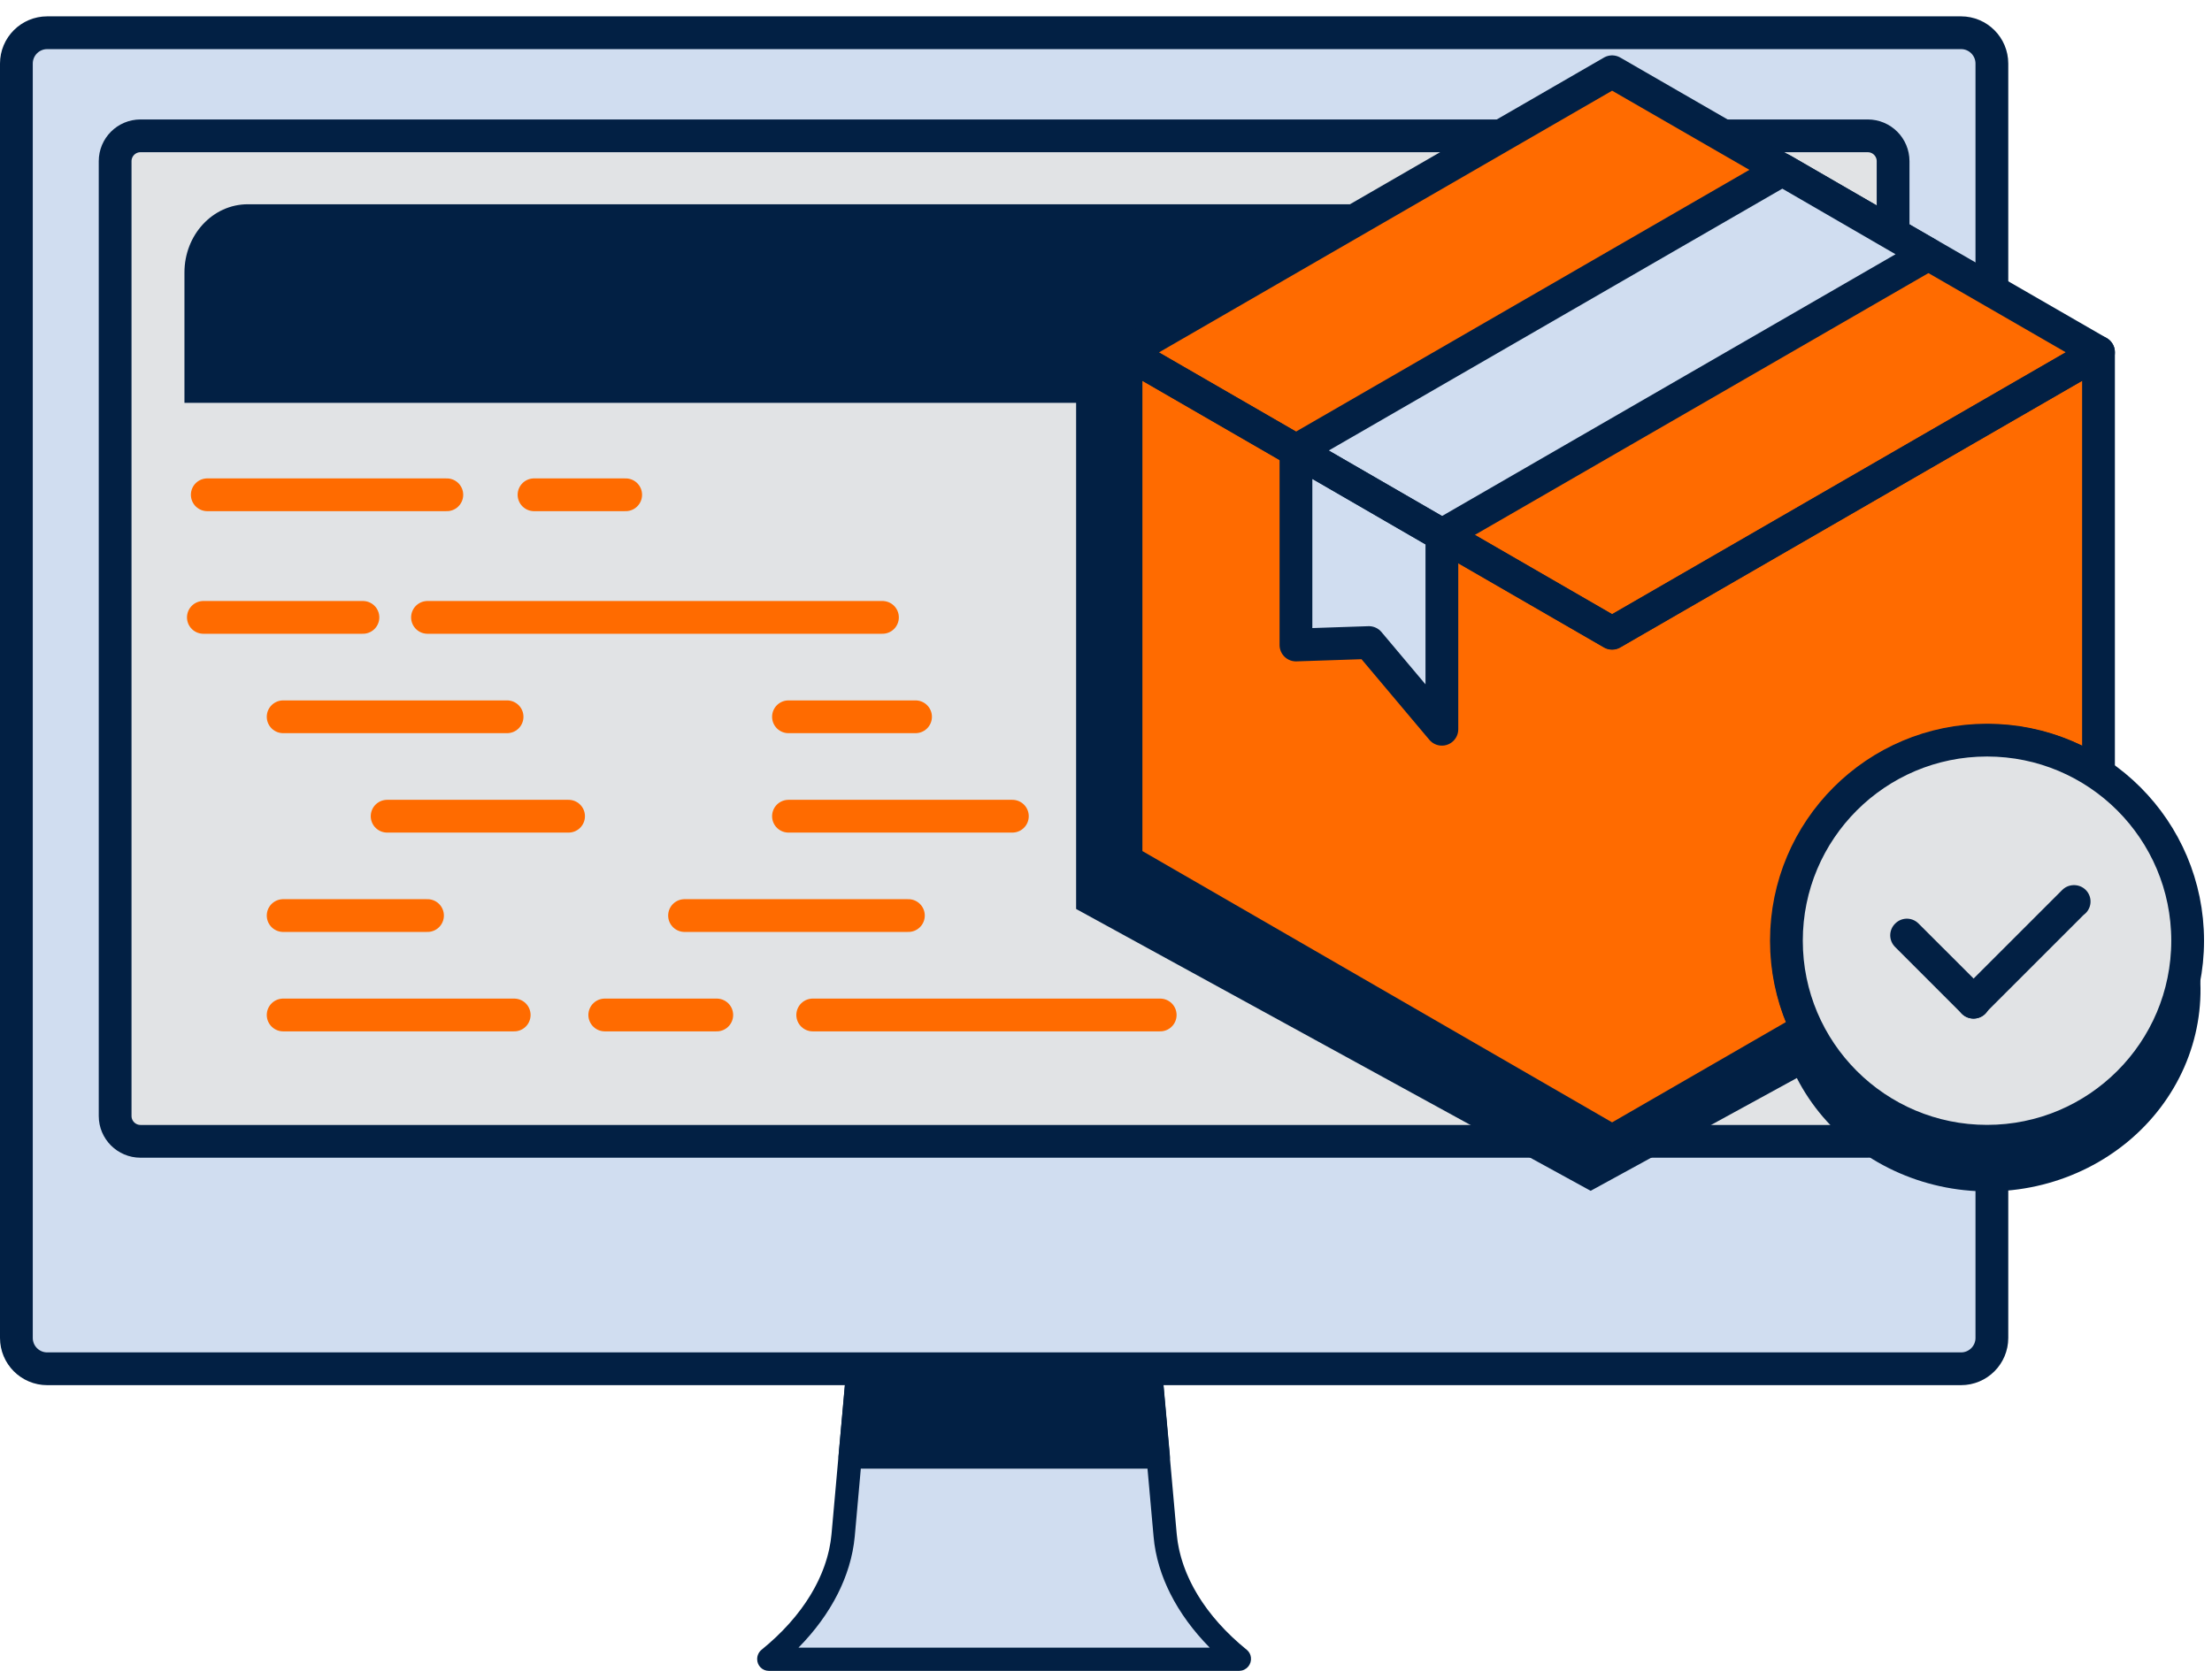
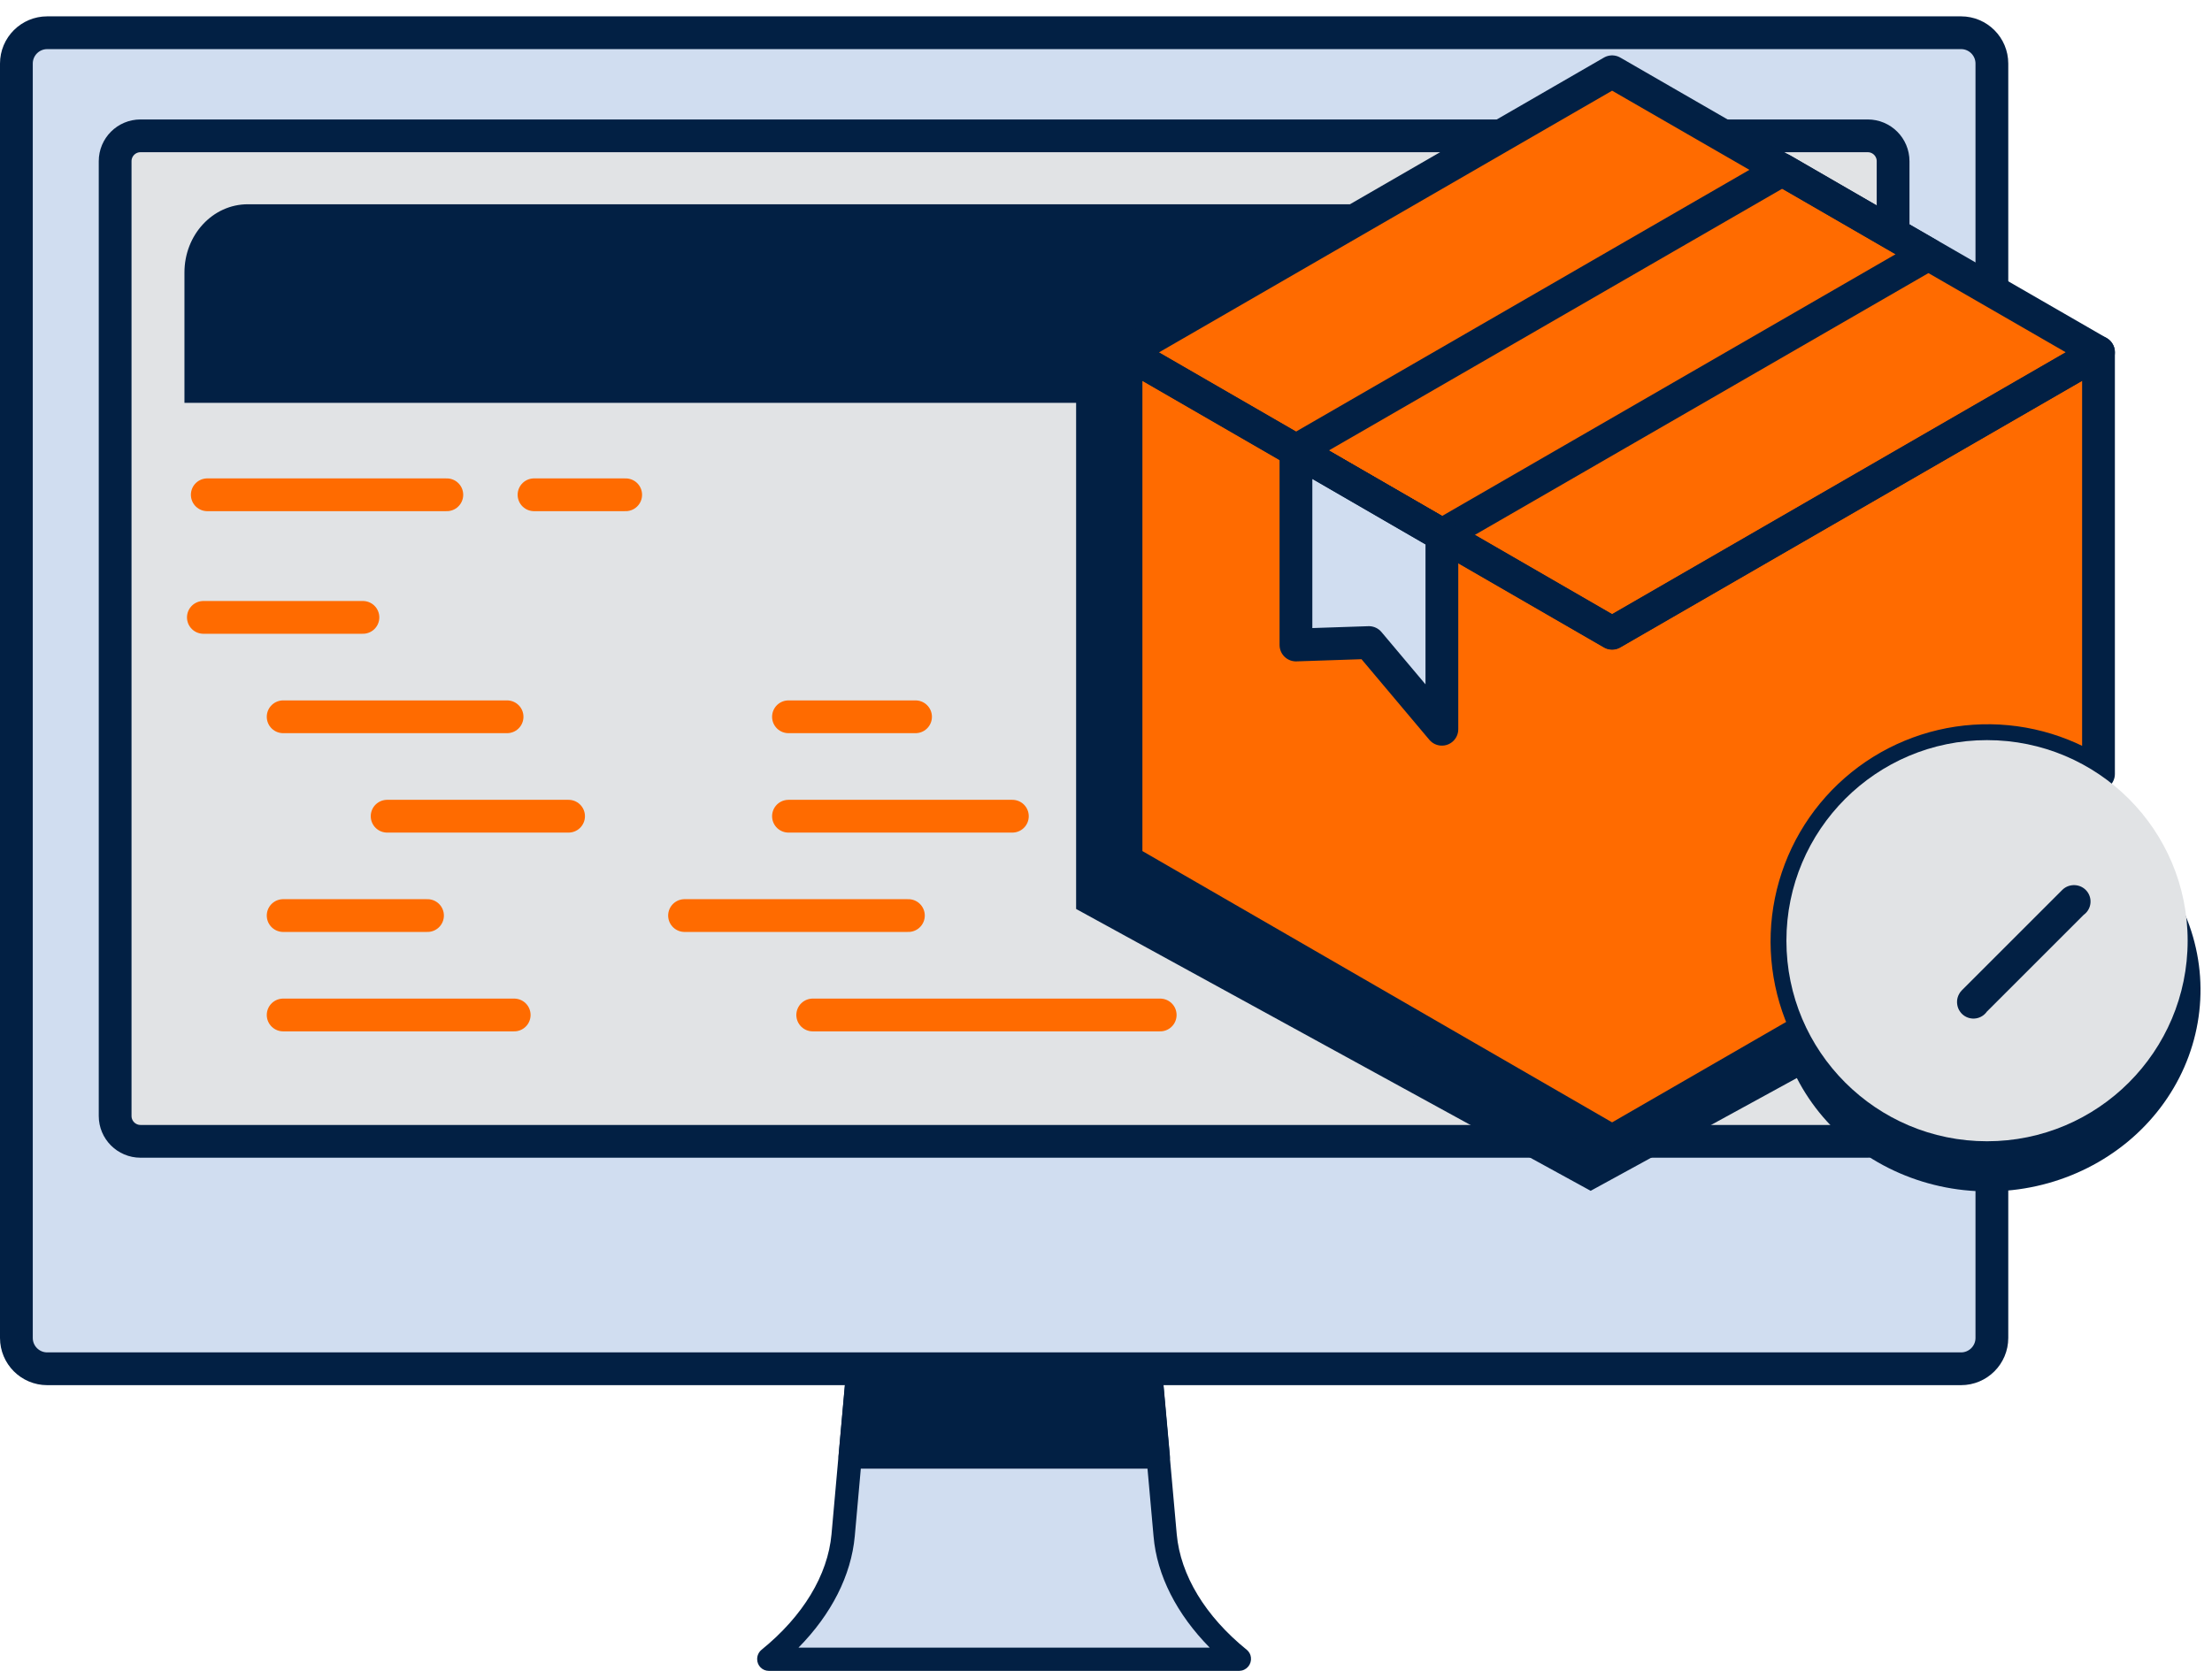
<svg xmlns="http://www.w3.org/2000/svg" width="135" height="102" viewBox="0 0 135 102" fill="none">
-   <path d="M71.112 93.718L70.044 81.787H52.532L51.465 93.718C51.216 96.491 49.549 99.144 46.95 101.263V101.289H75.675V101.263C73.027 99.144 71.36 96.491 71.112 93.718Z" fill="#D0DDF0" />
+   <path d="M71.112 93.718L70.044 81.787H52.532C51.216 96.491 49.549 99.144 46.95 101.263V101.289H75.675V101.263C73.027 99.144 71.36 96.491 71.112 93.718Z" fill="#D0DDF0" />
  <path d="M52.522 81.784L51.88 88.945H70.682L70.041 81.784H52.522Z" fill="#022044" />
  <path d="M70.686 89.655H51.887C51.699 89.655 51.519 89.58 51.386 89.447C51.252 89.314 51.178 89.133 51.178 88.945C51.178 88.926 51.178 88.903 51.178 88.884L51.823 81.719C51.839 81.543 51.92 81.379 52.051 81.26C52.181 81.141 52.352 81.074 52.529 81.074H70.051C70.228 81.075 70.398 81.141 70.528 81.261C70.659 81.38 70.74 81.543 70.757 81.719L71.402 88.884C71.418 89.071 71.359 89.257 71.239 89.401C71.118 89.545 70.945 89.635 70.757 89.652H70.696L70.686 89.655ZM52.658 88.236H69.909L69.393 82.493H53.177L52.658 88.236Z" fill="#022044" />
  <path d="M75.645 101.998H46.92C46.732 101.998 46.552 101.923 46.419 101.79C46.286 101.657 46.211 101.477 46.211 101.289C46.209 101.179 46.231 101.07 46.277 100.97C46.323 100.87 46.391 100.781 46.476 100.711C49.007 98.661 50.522 96.155 50.748 93.653L51.815 81.722C51.831 81.546 51.912 81.381 52.043 81.262C52.173 81.142 52.344 81.076 52.522 81.077H70.044C70.221 81.077 70.391 81.143 70.522 81.263C70.653 81.382 70.734 81.546 70.75 81.722L71.817 93.653C72.043 96.155 73.559 98.661 76.09 100.711C76.233 100.826 76.325 100.993 76.345 101.176C76.357 101.277 76.349 101.379 76.32 101.476C76.291 101.573 76.242 101.664 76.176 101.741C76.11 101.818 76.029 101.881 75.937 101.925C75.846 101.97 75.746 101.994 75.645 101.998ZM48.733 100.579H73.829C71.817 98.535 70.605 96.168 70.402 93.782L69.392 82.496H53.176L52.167 93.782C51.948 96.168 50.745 98.538 48.733 100.579Z" fill="#022044" />
  <path d="M117.31 1.998H5.256C2.906 1.998 1 3.904 1 6.254V79.3C1 81.651 2.906 83.557 5.256 83.557H117.31C119.661 83.557 121.566 81.651 121.566 79.3V6.254C121.566 3.904 119.661 1.998 117.31 1.998Z" fill="#D0DDF0" />
  <path d="M113.66 8.025H8.904C7.868 8.025 7.027 8.866 7.027 9.902V68.06C7.027 69.097 7.868 69.937 8.904 69.937H113.66C114.697 69.937 115.537 69.097 115.537 68.06V9.902C115.537 8.866 114.697 8.025 113.66 8.025Z" fill="#E1E3E5" />
  <path d="M15.127 12.469H106.746C108.887 12.469 110.616 14.336 110.616 16.638V24.59H11.257V16.635C11.257 14.336 12.982 12.469 15.127 12.469Z" fill="#022044" />
  <path d="M32.592 30.204H38.186" stroke="#FF6B00" stroke-width="2" stroke-miterlimit="10" stroke-linecap="round" />
  <path d="M12.65 30.204H27.27" stroke="#FF6B00" stroke-width="2" stroke-miterlimit="10" stroke-linecap="round" />
  <path d="M113.989 8.292H8.575C7.72 8.292 7.027 8.985 7.027 9.84V68.124C7.027 68.979 7.72 69.672 8.575 69.672H113.989C114.844 69.672 115.537 68.979 115.537 68.124V9.84C115.537 8.985 114.844 8.292 113.989 8.292Z" stroke="#022044" stroke-width="2" stroke-linecap="round" stroke-linejoin="round" />
  <path d="M119.683 1.998H2.883C1.843 1.998 1 2.841 1 3.881V81.674C1 82.714 1.843 83.557 2.883 83.557H119.683C120.723 83.557 121.566 82.714 121.566 81.674V3.881C121.566 2.841 120.723 1.998 119.683 1.998Z" stroke="#022044" stroke-width="2" stroke-linecap="round" stroke-linejoin="round" />
-   <path d="M26.09 37.688H53.857" stroke="#FF6B00" stroke-width="2" stroke-miterlimit="10" stroke-linecap="round" />
  <path d="M12.412 37.688H22.15" stroke="#FF6B00" stroke-width="2" stroke-miterlimit="10" stroke-linecap="round" />
  <path d="M49.601 61.959H70.808" stroke="#FF6B00" stroke-width="2" stroke-miterlimit="10" stroke-linecap="round" />
-   <path d="M36.909 61.959H43.745" stroke="#FF6B00" stroke-width="2" stroke-miterlimit="10" stroke-linecap="round" />
  <path d="M17.281 43.756H30.947" stroke="#FF6B00" stroke-width="2" stroke-miterlimit="10" stroke-linecap="round" />
  <path d="M23.627 49.825H34.7" stroke="#FF6B00" stroke-width="2" stroke-miterlimit="10" stroke-linecap="round" />
  <path d="M17.281 55.89H26.091" stroke="#FF6B00" stroke-width="2" stroke-miterlimit="10" stroke-linecap="round" />
  <path d="M17.281 61.959H31.382" stroke="#FF6B00" stroke-width="2" stroke-miterlimit="10" stroke-linecap="round" />
  <path d="M48.121 43.756H55.876" stroke="#FF6B00" stroke-width="2" stroke-miterlimit="10" stroke-linecap="round" />
  <path d="M48.121 49.825H61.786" stroke="#FF6B00" stroke-width="2" stroke-miterlimit="10" stroke-linecap="round" />
  <path d="M41.778 55.89H55.44" stroke="#FF6B00" stroke-width="2" stroke-miterlimit="10" stroke-linecap="round" />
  <path d="M128.505 50.166V24.323L97.08 7.134L65.676 24.34V55.488L97.08 72.693L109.662 65.808C110.535 67.508 111.808 68.996 113.385 70.154C114.961 71.312 116.798 72.109 118.753 72.485C120.707 72.86 122.727 72.803 124.654 72.318C126.582 71.833 128.365 70.933 129.866 69.689C131.368 68.444 132.546 66.887 133.31 65.14C134.074 63.393 134.402 61.503 134.271 59.616C134.139 57.729 133.55 55.896 132.55 54.26C131.55 52.624 130.166 51.228 128.505 50.182V50.166Z" fill="#022044" />
  <path d="M98.388 4.381L68.722 21.519V52.546L98.388 69.685L110.284 62.82C109.114 60.403 108.77 57.669 109.305 55.038C109.84 52.407 111.225 50.024 113.246 48.257C115.267 46.489 117.813 45.434 120.491 45.255C123.17 45.075 125.834 45.78 128.073 47.261V21.503L98.388 4.381Z" fill="#FF6B00" />
  <path d="M128.073 21.503L98.388 4.381L68.722 21.519L98.388 38.658L128.073 21.519V21.503Z" stroke="#022044" stroke-width="2" stroke-linecap="round" stroke-linejoin="round" />
  <path d="M98.388 38.642L68.722 21.503V52.53L98.388 69.669L110.284 62.804C109.114 60.387 108.77 57.653 109.305 55.022C109.84 52.391 111.225 50.008 113.246 48.241C115.267 46.473 117.813 45.418 120.491 45.239C123.17 45.059 125.834 45.764 128.073 47.245V21.503L98.388 38.642Z" stroke="#022044" stroke-width="2" stroke-linecap="round" stroke-linejoin="round" />
-   <path d="M108.778 10.362L79.096 27.501L87.999 32.66L117.684 15.522L108.778 10.362Z" fill="#D0DDF0" />
  <path d="M87.999 32.644V44.517L83.546 39.225L79.093 39.374V27.501L87.999 32.644Z" fill="#D0DDF0" />
  <path d="M108.778 10.362L79.096 27.501L87.999 32.66L117.684 15.522L108.778 10.362Z" stroke="#022044" stroke-width="2" stroke-linecap="round" stroke-linejoin="round" />
  <path d="M87.999 32.644V44.517L83.546 39.225L79.093 39.374V27.501L87.999 32.644Z" stroke="#022044" stroke-width="2" stroke-linecap="round" stroke-linejoin="round" />
  <path d="M121.27 69.668C128.032 69.668 133.514 64.187 133.514 57.425C133.514 50.663 128.032 45.181 121.27 45.181C114.508 45.181 109.026 50.663 109.026 57.425C109.026 64.187 114.508 69.668 121.27 69.668Z" fill="#E1E3E5" />
-   <path d="M121.27 69.668C128.032 69.668 133.514 64.187 133.514 57.425C133.514 50.663 128.032 45.181 121.27 45.181C114.508 45.181 109.026 50.663 109.026 57.425C109.026 64.187 114.508 69.668 121.27 69.668Z" stroke="#022044" stroke-width="2" stroke-linecap="round" stroke-linejoin="round" />
  <path d="M120.441 61.179C120.439 61.176 120.438 61.172 120.438 61.169C120.438 61.166 120.439 61.162 120.441 61.159L126.568 55.033H126.587" stroke="#022044" stroke-width="2" stroke-linecap="round" stroke-linejoin="round" />
-   <path d="M120.441 61.178L116.362 57.096L116.378 57.08L120.461 61.159C120.461 61.159 120.461 61.175 120.461 61.178H120.441Z" stroke="#022044" stroke-width="2" stroke-linecap="round" stroke-linejoin="round" />
</svg>